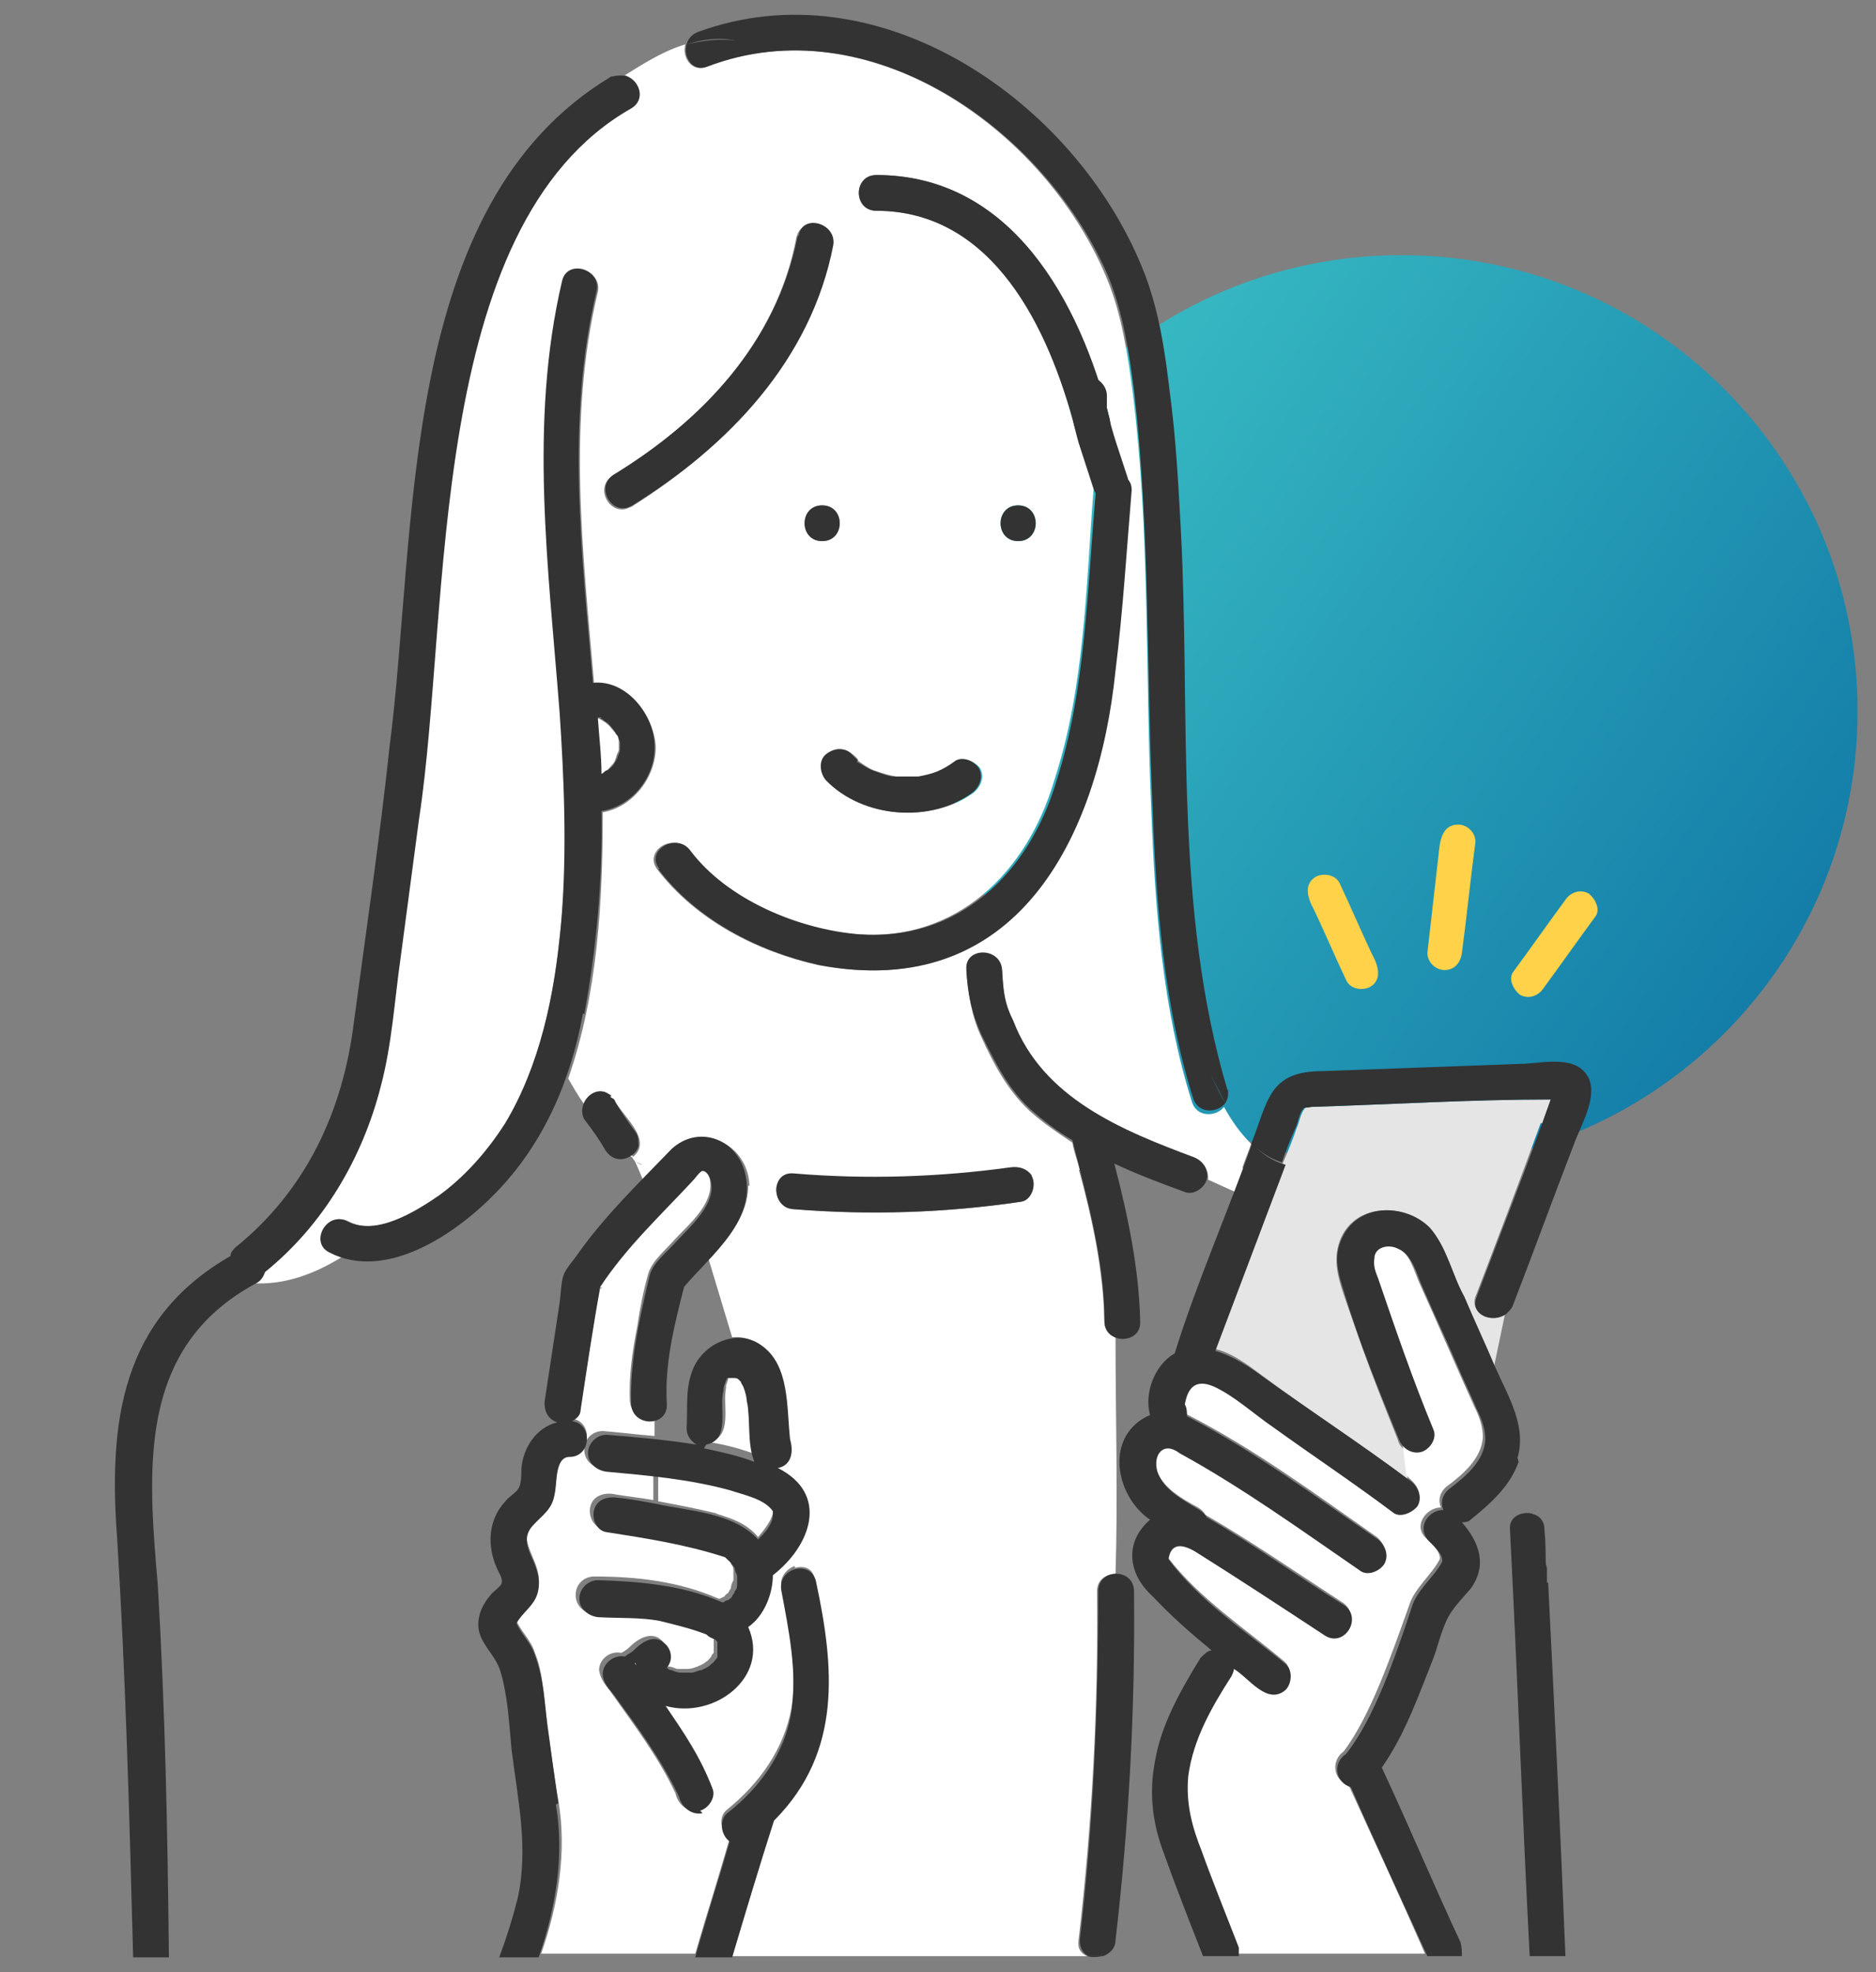
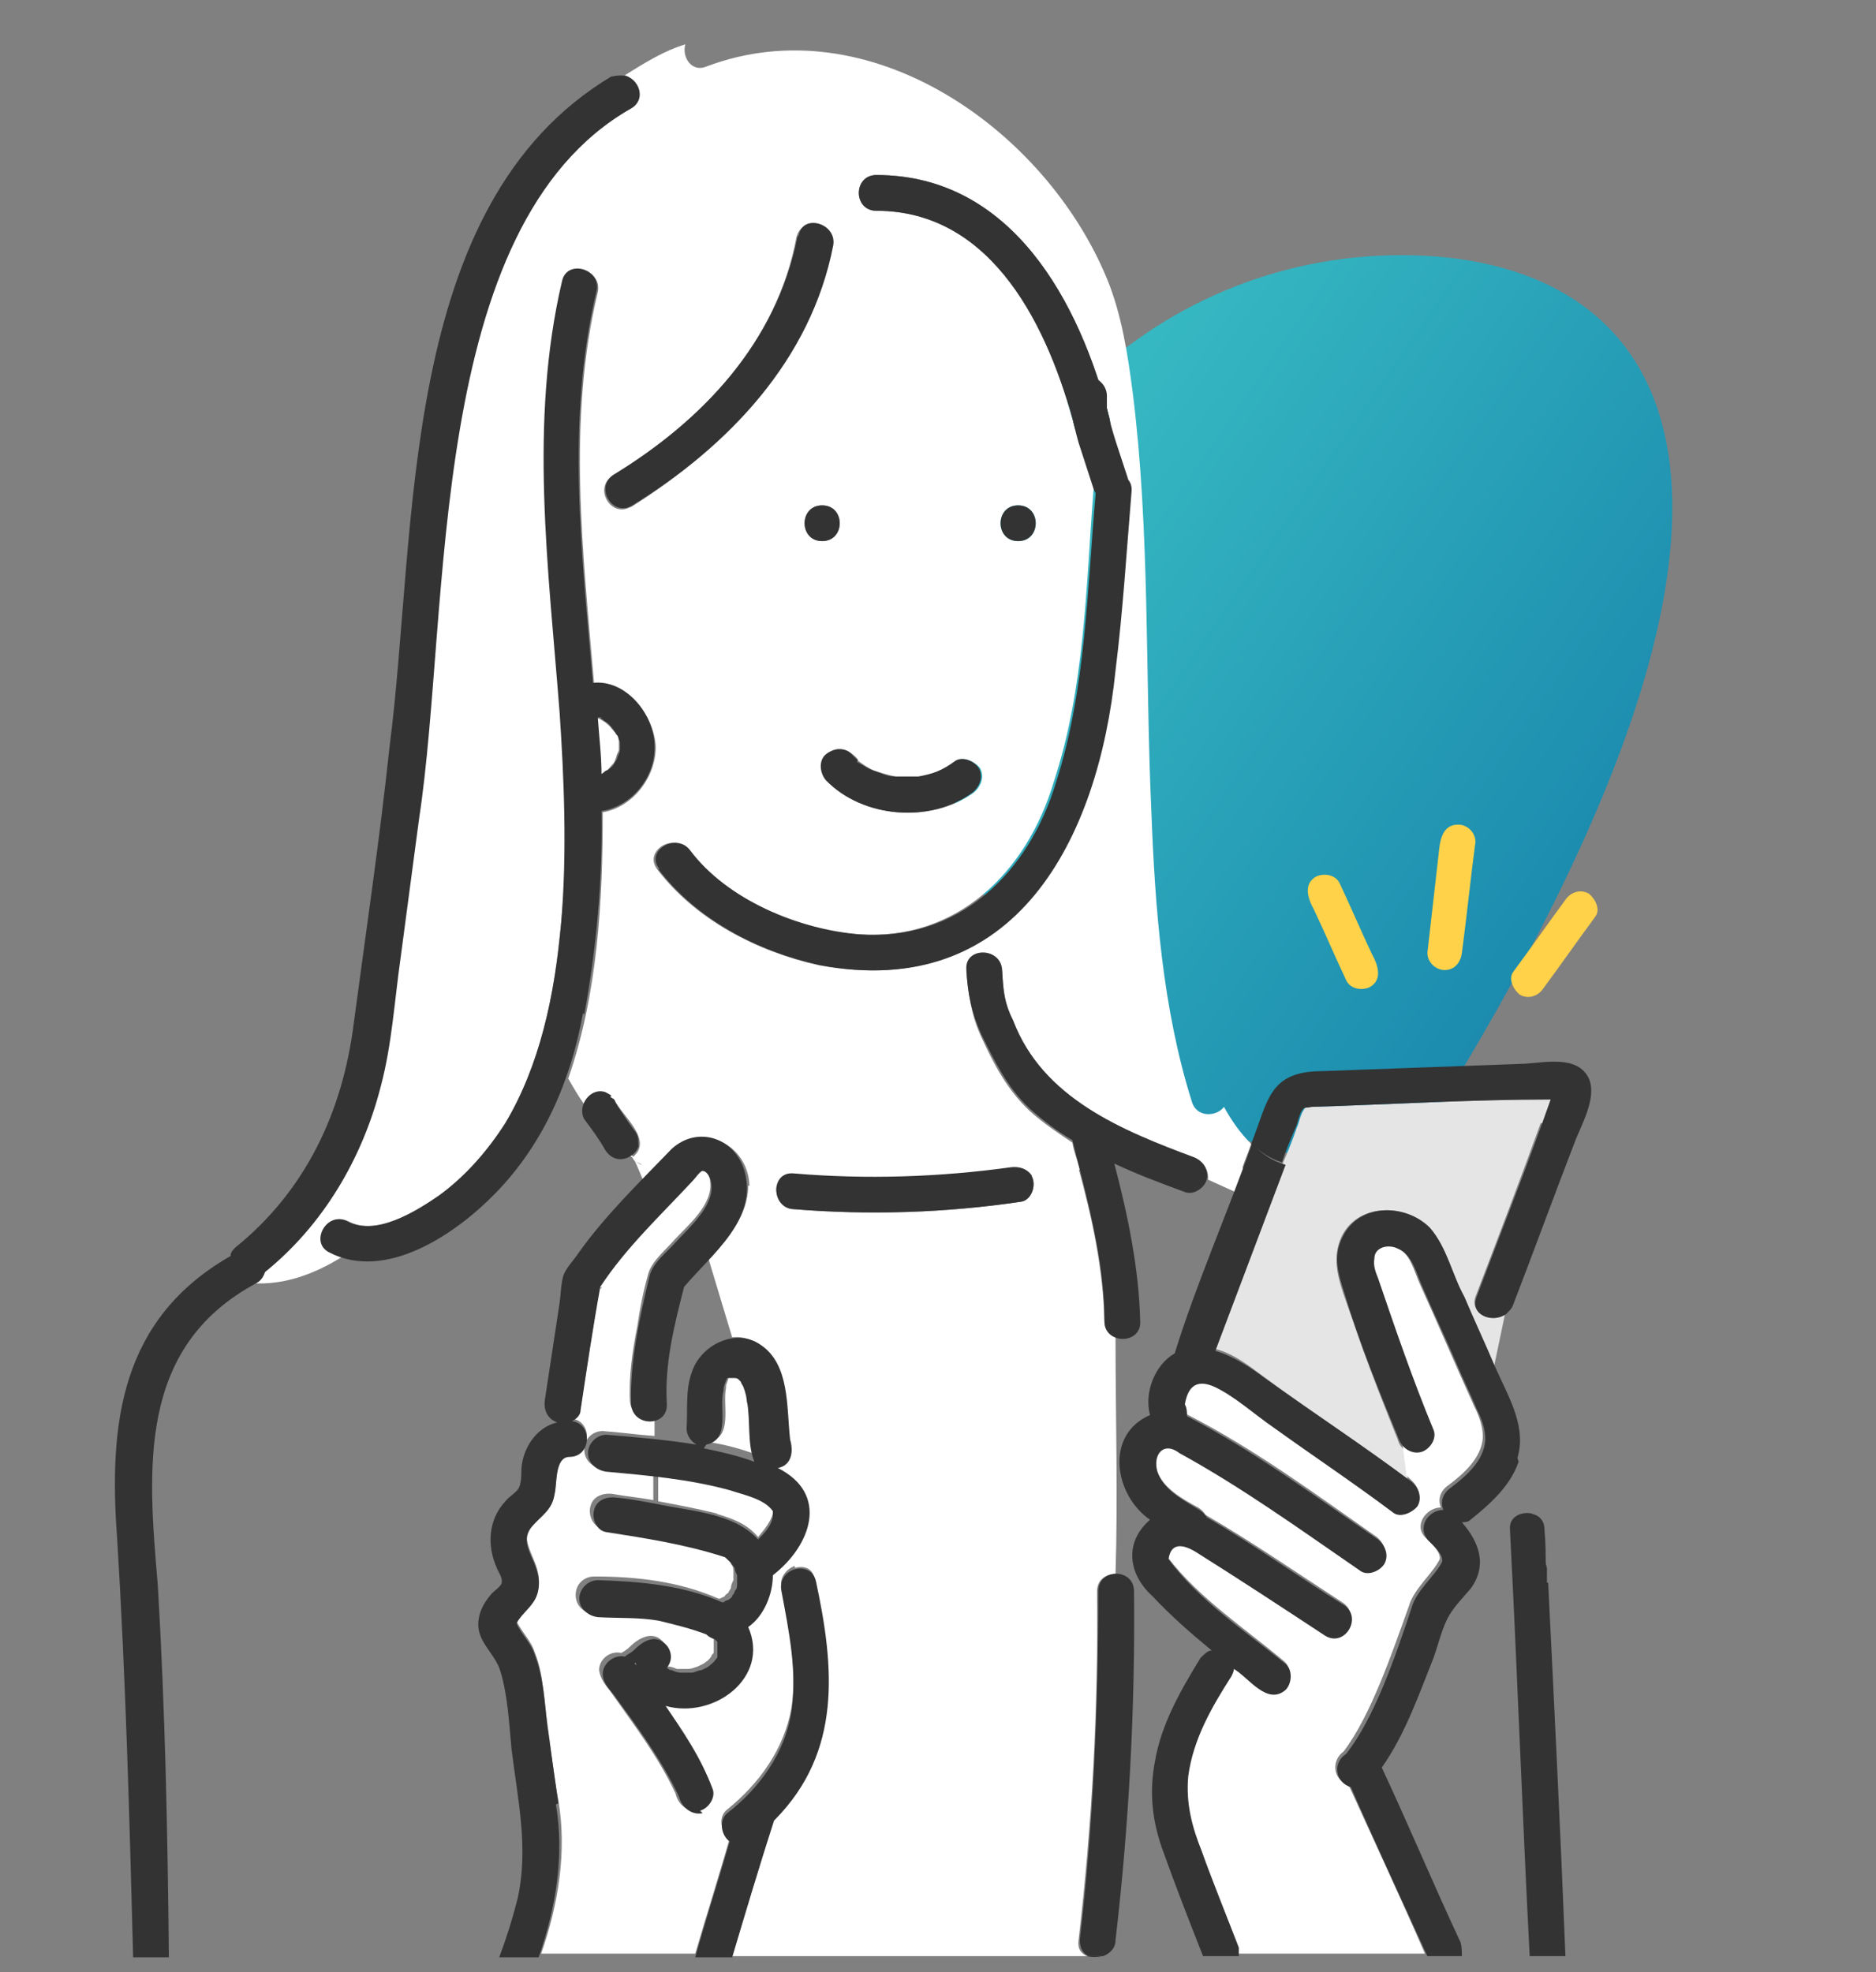
<svg xmlns="http://www.w3.org/2000/svg" width="78" height="82" viewBox="0 0 78 82" fill="none">
  <rect x="0" y="0" width="78" height="82" fill="#808080" stroke="none" />
-   <path d="M58.271 48.534C68.744 48.534 77.234 40.044 77.234 29.571C77.234 19.099 68.744 10.609 58.271 10.609C47.798 10.609 39.309 19.099 39.309 29.571C39.309 40.044 47.798 48.534 58.271 48.534Z" fill="url(#paint0_linear_13_3325)" />
+   <path d="M58.271 48.534C77.234 19.099 68.744 10.609 58.271 10.609C47.798 10.609 39.309 19.099 39.309 29.571C39.309 40.044 47.798 48.534 58.271 48.534Z" fill="url(#paint0_linear_13_3325)" />
  <path d="M25.011 53.505C24.907 53.609 25.011 53.609 25.011 53.505V53.505Z" fill="white" />
  <path d="M24.959 32.185C25.061 32.185 25.113 32.083 25.215 32.031C25.318 31.98 25.369 31.878 25.471 31.775C25.574 31.673 25.574 31.57 25.625 31.468C25.625 31.365 25.728 31.263 25.728 31.16C25.728 31.109 25.728 30.955 25.728 30.853C25.728 30.75 25.728 30.596 25.625 30.545C25.625 30.648 25.625 30.648 25.625 30.596C25.625 30.494 25.523 30.391 25.42 30.289C25.369 30.186 25.266 30.135 25.164 30.033C25.061 29.981 25.01 29.93 24.908 29.879C24.908 29.879 24.805 29.879 24.754 29.879C24.805 30.648 24.856 31.416 24.908 32.236L24.959 32.185Z" fill="white" />
  <path d="M31.211 58.63C31.211 58.476 31.211 58.374 31.211 58.22C31.16 57.964 31.211 58.169 31.211 58.22C31.211 57.964 31.109 57.707 31.058 57.502C31.058 57.451 31.006 57.4 30.955 57.297C30.955 57.297 30.904 57.195 30.852 57.195C30.852 57.195 30.75 57.195 30.699 57.144C30.596 57.144 30.545 57.144 30.442 57.144C30.442 57.144 30.442 57.144 30.391 57.144C30.391 57.144 30.391 57.144 30.34 57.144L30.289 57.246C30.289 57.349 30.238 57.451 30.186 57.605C30.186 57.605 30.186 57.605 30.186 57.707C30.032 58.425 30.494 59.757 29.469 59.962C30.186 60.065 30.904 60.27 31.57 60.526C31.314 59.911 31.365 59.194 31.314 58.527L31.211 58.63Z" fill="white" />
  <path d="M26.446 69.239C26.343 69.085 26.446 69.034 26.446 69.239V69.239Z" fill="white" />
  <path d="M26.188 48.073C26.239 48.073 26.291 48.124 26.342 48.175C26.342 48.175 26.342 48.073 26.239 48.022C26.239 48.022 26.239 48.022 26.137 48.073H26.188Z" fill="white" />
  <path d="M51.66 48.534C51.763 48.227 51.916 47.868 52.019 47.56C51.558 47.099 51.199 46.587 50.891 46.023C50.584 46.433 49.764 46.484 49.559 45.818C48.329 41.923 48.021 37.72 47.868 33.672C47.611 27.931 47.816 22.089 47.099 16.349C46.894 14.76 46.638 13.069 46.023 11.583C43.46 5.381 36.131 0.205 29.366 2.768C28.751 3.024 28.341 2.358 28.495 1.845C27.624 2.101 26.804 2.614 25.984 3.126C26.496 3.331 26.753 4.151 26.138 4.459C17.579 9.328 18.655 25.267 17.323 33.979C17.066 35.926 16.81 37.823 16.554 39.77C16.298 41.513 16.195 43.358 15.734 45.1C14.965 48.073 13.274 50.84 10.916 52.839C10.916 53.044 10.711 53.249 10.455 53.352C11.839 53.454 13.12 52.941 14.196 52.275C14.043 52.224 13.889 52.173 13.735 52.07C12.864 51.609 13.633 50.328 14.504 50.789C15.683 51.404 17.374 50.379 18.296 49.713C21.73 47.253 22.858 42.948 23.268 38.95C24.344 29.879 21.269 20.705 23.421 11.736C23.626 10.814 25.061 11.224 24.856 12.146C23.575 17.477 24.241 23.012 24.703 28.444C26.035 28.29 27.214 29.776 27.265 31.058C27.265 32.339 26.291 33.569 25.061 33.774C25.061 37.464 24.856 41.308 23.626 44.844C23.831 45.203 24.036 45.562 24.293 45.92C24.446 45.613 24.805 45.408 25.164 45.51C25.266 45.51 25.369 45.562 25.42 45.664C25.523 45.664 25.574 45.767 25.625 45.869C25.984 46.484 27.163 47.458 26.291 48.124C26.291 48.124 26.343 48.227 26.394 48.278C26.496 48.329 26.599 48.38 26.701 48.431C26.599 48.431 26.496 48.329 26.394 48.278C26.548 48.585 26.65 48.893 26.804 49.2C27.214 48.739 27.624 48.278 28.085 47.816C29.366 46.638 31.16 47.714 31.16 49.354H32.339C32.39 49.098 32.646 48.842 33.056 48.842C36.029 49.098 39.104 49.047 42.076 48.585C42.435 48.585 42.794 48.636 42.948 48.944L44.895 48.636C44.793 48.227 44.639 47.868 44.588 47.509C43.973 47.099 43.358 46.689 42.794 46.176C41.871 45.305 41.308 44.229 40.795 43.102C40.385 42.23 40.283 41.41 40.18 40.437C40.129 39.463 41.615 39.463 41.666 40.437C41.718 41.308 41.769 41.769 42.128 42.538C43.358 45.767 46.638 47.099 49.661 48.227C50.02 48.329 50.276 48.688 50.225 49.047L51.353 49.559C51.455 49.252 51.558 48.944 51.711 48.636L51.66 48.534ZM36.439 7.278C42.076 7.278 44.895 12.608 46.125 17.374C46.381 18.297 44.946 18.706 44.69 17.784C43.614 13.684 41.308 8.764 36.439 8.764C35.465 8.764 35.465 7.278 36.439 7.278ZM42.333 22.499C41.359 22.499 41.359 21.013 42.333 21.013C43.306 21.013 43.306 22.499 42.333 22.499ZM35.67 31.622C35.875 31.775 36.08 31.929 36.336 32.032C36.644 32.134 36.951 32.236 37.259 32.288C37.566 32.288 37.874 32.288 38.233 32.288C38.489 32.288 38.745 32.185 39.001 32.083C39.258 31.98 39.463 31.826 39.719 31.673C40.026 31.416 40.539 31.673 40.744 31.929C40.949 32.288 40.795 32.698 40.488 32.954C38.745 34.235 35.875 34.03 34.389 32.441C34.133 32.134 34.081 31.673 34.389 31.365C34.799 30.955 35.311 31.16 35.67 31.57V31.622ZM34.184 22.499C33.21 22.499 33.21 21.013 34.184 21.013C35.158 21.013 35.158 22.499 34.184 22.499ZM26.24 21.064C25.42 21.576 24.651 20.295 25.471 19.783C29.161 17.528 32.288 14.248 33.108 9.891C33.313 8.918 34.748 9.328 34.543 10.302C33.62 15.068 30.186 18.604 26.189 21.115L26.24 21.064ZM46.33 27.88C45.613 34.901 42.179 41.666 34.03 40.129C31.468 39.565 28.905 38.233 27.316 36.132C26.753 35.363 28.034 34.594 28.598 35.363C30.135 37.413 33.108 38.643 35.619 38.848C39.77 39.155 42.691 36.285 43.819 32.493C45.1 28.598 45.151 24.447 45.459 20.449C45.561 19.475 47.048 19.475 46.945 20.449C46.74 22.909 46.586 25.42 46.279 27.88H46.33Z" fill="white" />
  <path d="M46.381 55.606C46.125 55.504 45.92 55.299 45.92 54.94C45.869 52.788 45.407 50.635 44.844 48.585L42.896 48.892C43.101 49.251 42.896 49.917 42.435 49.969C39.309 50.43 36.182 50.532 33.005 50.276C32.441 50.276 32.236 49.712 32.288 49.303H31.109C31.109 50.481 30.289 51.506 29.469 52.377L30.442 55.606C31.16 55.504 31.878 56.016 32.236 56.631C32.749 57.605 32.646 58.784 32.749 59.809C32.903 60.27 32.749 60.834 32.236 60.987C33.774 61.705 33.928 63.396 32.903 64.575L33.056 65.19C33.415 65.088 33.825 65.19 33.876 65.703C34.645 69.239 34.953 72.775 32.185 75.594C31.621 77.49 31.006 79.438 30.442 81.334H45.203C44.946 81.231 44.792 81.026 44.844 80.668C45.407 75.85 45.664 70.981 45.612 66.164C45.612 65.651 46.023 65.446 46.381 65.446C46.484 62.166 46.381 58.886 46.381 55.606Z" fill="white" />
  <path d="M29.776 62.935C30.442 63.14 31.057 63.345 31.518 63.909C31.775 63.601 32.031 63.294 32.133 62.935C32.133 62.935 32.133 62.935 32.133 62.832V62.73C31.877 62.371 31.416 62.217 30.955 62.012C29.776 61.602 28.597 61.397 27.367 61.295V62.422C28.187 62.576 29.007 62.73 29.827 62.935H29.776Z" fill="white" />
  <path d="M33.108 65.19L32.955 64.575C32.698 64.882 32.391 65.19 32.083 65.446C32.083 66.266 31.776 67.189 31.058 67.599C32.032 69.751 29.675 71.442 27.625 70.879C28.393 71.955 29.162 73.082 29.572 74.312C29.726 74.671 29.418 75.132 29.06 75.235C28.598 75.389 28.188 75.03 28.086 74.569C27.368 73.031 26.343 71.699 25.37 70.315C25.165 70.059 24.96 69.802 24.908 69.444C24.908 68.983 25.37 68.624 25.831 68.726C25.933 68.675 26.087 68.573 26.19 68.47C26.548 68.111 27.112 67.804 27.522 68.214C27.778 68.47 27.83 68.931 27.573 69.188C27.625 69.188 27.727 69.29 27.778 69.29C27.881 69.29 28.035 69.341 28.137 69.392C28.291 69.392 28.445 69.392 28.598 69.392C28.752 69.392 28.855 69.341 29.008 69.29C29.111 69.239 29.265 69.188 29.367 69.085C29.418 69.085 29.521 68.931 29.572 68.88C29.572 68.829 29.623 68.778 29.675 68.726C29.675 68.675 29.675 68.624 29.675 68.521C29.675 68.675 29.675 68.521 29.675 68.47C29.675 68.419 29.675 68.316 29.675 68.316C29.675 68.316 29.675 68.214 29.675 68.162V68.111C29.675 68.111 29.623 68.06 29.572 68.009C29.418 68.009 29.316 67.906 29.213 67.804C28.598 67.599 27.932 67.445 27.266 67.24C26.446 67.086 25.575 67.138 24.703 67.086C24.293 67.086 23.935 66.779 23.935 66.317C23.935 65.856 24.293 65.549 24.703 65.549C26.497 65.549 28.24 65.754 29.88 66.471C29.88 66.471 29.88 66.471 29.931 66.471C29.931 66.471 30.033 66.42 30.136 66.369C30.136 66.317 30.238 66.266 30.29 66.215C30.29 66.164 30.392 66.061 30.392 66.01C30.392 65.907 30.443 65.805 30.495 65.703C30.495 65.6 30.495 65.498 30.495 65.344C30.495 65.241 30.495 65.139 30.392 65.036C30.392 64.934 30.29 64.882 30.238 64.831C30.238 64.831 30.136 64.729 30.085 64.677C30.033 64.677 29.982 64.626 29.931 64.575C28.342 64.062 26.702 63.806 25.062 63.55C24.652 63.499 24.447 62.986 24.55 62.627C24.652 62.218 25.062 62.064 25.472 62.115C26.036 62.218 26.6 62.269 27.163 62.371V61.244C26.497 61.141 25.78 61.09 25.062 61.039C24.652 61.039 24.293 60.731 24.293 60.27C24.293 59.809 24.652 59.501 25.062 59.501C25.78 59.553 26.497 59.655 27.215 59.706V58.938C26.805 59.091 26.241 58.835 26.19 58.271C26.138 57.246 26.292 56.17 26.497 55.145C26.6 54.428 26.753 53.659 26.958 52.941C27.112 52.429 27.676 51.968 28.035 51.557C28.598 50.943 29.675 50.071 29.521 49.097C29.521 48.944 29.367 48.585 29.162 48.585C29.008 48.585 28.803 48.892 28.752 48.995C28.342 49.405 27.932 49.866 27.573 50.276C27.573 50.276 27.573 50.276 27.676 50.328C27.676 50.328 27.676 50.328 27.573 50.276C26.651 51.25 25.677 52.275 24.96 53.403C24.652 55.094 24.396 56.836 24.14 58.528C24.14 58.733 23.986 58.886 23.781 58.989C24.652 59.091 24.601 60.475 23.678 60.475C23.063 60.475 23.166 61.602 23.063 62.013C22.961 62.679 22.551 62.884 22.141 63.345C21.731 63.806 21.936 64.216 22.141 64.729C22.346 65.19 22.5 65.651 22.346 66.164C22.192 66.676 21.68 66.984 21.475 67.394C21.68 67.855 22.09 68.214 22.243 68.726C22.602 69.597 22.602 70.674 22.756 71.647C22.91 72.724 23.012 73.8 23.217 74.876C23.576 76.978 23.217 79.181 22.5 81.231H28.906C29.367 79.642 29.88 78.054 30.341 76.414C29.982 76.209 29.828 75.543 30.238 75.235C31.571 74.159 32.596 72.724 32.903 71.032C33.16 69.341 32.801 67.65 32.493 66.01C32.391 65.549 32.75 65.19 33.108 65.088V65.19Z" fill="white" />
  <path d="M64.165 46.74C64.267 46.432 64.37 46.074 64.523 45.715C61.192 45.715 57.912 45.92 54.581 46.022C54.376 46.022 54.273 46.022 54.222 46.125C54.068 46.33 54.017 46.689 53.915 46.894C53.761 47.355 53.556 47.867 53.351 48.329C52.377 50.891 51.403 53.505 50.43 56.067C51.198 56.221 51.865 56.734 52.48 57.195C54.478 58.681 56.58 60.014 58.527 61.5L58.373 60.27C58.271 60.167 58.168 60.065 58.117 59.86C57.605 58.579 57.092 57.297 56.631 56.016C56.375 55.299 56.118 54.53 55.862 53.812C55.606 53.044 55.401 52.275 55.76 51.455C56.426 50.02 58.373 50.02 59.398 51.045C60.116 51.814 60.372 52.941 60.833 53.915C61.243 54.889 61.705 55.862 62.115 56.836L62.576 54.632C62.063 55.042 61.09 54.632 61.346 53.915C62.268 51.506 63.191 49.097 64.062 46.689L64.165 46.74Z" fill="#E5E5E5" />
  <path d="M58.631 61.5C58.938 61.756 59.143 62.166 58.887 62.525C58.682 62.833 58.169 63.038 57.862 62.781C56.222 61.551 54.531 60.424 52.891 59.245C52.071 58.681 51.302 58.015 50.431 57.554C49.611 57.195 49.303 57.656 49.201 58.374C49.201 58.374 49.201 58.374 49.201 58.271C49.252 58.425 49.303 58.63 49.303 58.784C52.122 60.219 54.684 62.115 57.247 63.909C57.554 64.165 57.708 64.575 57.503 64.934C57.298 65.241 56.786 65.446 56.478 65.19C54.018 63.499 51.609 61.756 48.996 60.321C48.329 59.86 47.817 60.424 48.073 61.09C48.329 61.859 49.149 62.32 49.816 62.679C49.969 62.781 50.021 62.833 50.123 62.986C52.071 64.114 53.916 65.395 55.812 66.625C56.632 67.138 55.863 68.47 55.043 67.906C53.249 66.779 51.456 65.6 49.662 64.421C49.201 64.114 48.637 63.96 48.534 64.729C49.867 66.471 51.763 67.701 53.403 69.085C53.711 69.341 53.659 69.905 53.403 70.161C52.634 70.828 51.917 69.7 51.251 69.29C51.251 69.393 51.251 69.495 51.148 69.598C50.328 70.879 49.559 72.263 49.354 73.749C49.201 74.876 49.508 75.85 49.918 76.875C50.431 78.208 50.943 79.54 51.456 80.873C51.507 81.026 51.507 81.129 51.456 81.231H59.246C58.221 78.874 57.144 76.568 56.068 74.21C55.402 74.005 55.351 73.185 55.863 72.826C56.991 71.34 57.862 68.778 58.579 66.779C58.784 66.061 59.553 65.446 59.861 64.831C59.912 64.524 59.502 64.165 59.297 63.96C58.733 63.448 59.297 62.679 59.912 62.679C59.758 62.32 59.912 61.961 60.219 61.756C60.834 61.295 61.603 60.629 61.654 59.758C61.654 59.296 61.501 58.886 61.296 58.476C60.527 56.785 59.809 55.094 59.041 53.403C58.784 52.839 58.631 52.07 58.016 51.814C57.554 51.609 57.093 51.814 57.042 52.224C57.042 52.531 57.093 52.788 57.196 53.044C57.964 55.145 58.682 57.298 59.502 59.348C59.758 60.014 58.836 60.578 58.323 60.116L58.477 61.346L58.631 61.5Z" fill="white" />
  <path d="M24.292 42.179C24.804 39.411 25.06 36.541 25.009 33.722C26.29 33.517 27.264 32.288 27.213 31.006C27.213 29.725 26.034 28.239 24.65 28.392C24.189 23.011 23.523 17.476 24.804 12.095C25.009 11.172 23.574 10.762 23.369 11.685C21.985 17.579 22.805 23.626 23.267 29.622C23.625 34.953 23.83 41.974 21.012 46.689C20.294 47.816 19.372 48.892 18.244 49.712C17.27 50.379 15.63 51.404 14.452 50.789C13.58 50.328 12.863 51.66 13.683 52.07C16.04 53.3 18.962 51.301 20.602 49.61C22.6 47.56 23.728 44.946 24.24 42.127L24.292 42.179ZM24.958 29.879C25.06 29.879 25.112 29.981 25.214 30.032C25.317 30.084 25.368 30.186 25.47 30.289C25.522 30.391 25.624 30.494 25.675 30.596C25.675 30.596 25.675 30.596 25.675 30.545C25.675 30.596 25.727 30.75 25.778 30.852C25.778 30.955 25.778 31.109 25.778 31.16C25.778 31.262 25.727 31.365 25.675 31.468C25.675 31.57 25.573 31.672 25.522 31.775C25.47 31.878 25.368 31.929 25.265 32.031C25.163 32.031 25.112 32.134 25.009 32.185C25.009 31.416 24.907 30.596 24.855 29.828C24.855 29.828 24.958 29.828 25.009 29.828L24.958 29.879Z" fill="#333333" />
  <path d="M25.421 3.178C16.503 8.508 17.375 21.986 16.196 31.058C15.786 34.901 15.222 38.694 14.71 42.538C14.248 46.228 12.711 49.508 9.79 51.865C9.687 51.968 9.585 52.07 9.585 52.224C5.023 54.838 4.511 59.143 4.87 63.96C5.228 69.751 5.382 75.543 5.536 81.385H7.022C6.971 76.209 6.868 71.084 6.561 65.908C6.151 61.09 5.69 56.016 10.661 53.351C10.866 53.249 10.968 53.044 11.02 52.89C13.428 50.943 15.068 48.175 15.837 45.151C16.298 43.409 16.401 41.615 16.657 39.821C16.913 37.874 17.17 35.978 17.426 34.03C18.758 25.318 17.682 9.379 26.241 4.51C26.856 4.151 26.6 3.383 26.087 3.178C25.933 3.126 25.677 3.126 25.472 3.178H25.421Z" fill="#333333" />
  <path d="M46.126 17.374C44.895 12.556 42.077 7.277 36.439 7.277C35.465 7.277 35.465 8.764 36.439 8.764C41.308 8.764 43.614 13.684 44.691 17.784C44.947 18.706 46.382 18.296 46.126 17.374Z" fill="#333333" />
  <path d="M33.159 9.84C32.287 14.247 29.212 17.476 25.522 19.731C24.702 20.244 25.471 21.525 26.291 21.012C30.289 18.552 33.722 14.965 34.645 10.198C34.799 9.276 33.364 8.866 33.21 9.789L33.159 9.84Z" fill="#333333" />
  <path d="M27.367 36.131C28.956 38.232 31.518 39.565 34.081 40.129C42.23 41.666 45.663 34.901 46.381 27.88C46.688 25.42 46.842 22.909 47.047 20.449C47.15 19.475 45.612 19.475 45.561 20.449C45.202 24.497 45.151 28.649 43.921 32.492C42.793 36.285 39.872 39.155 35.721 38.847C33.21 38.642 30.237 37.412 28.7 35.362C28.136 34.594 26.803 35.362 27.418 36.131H27.367Z" fill="#333333" />
  <path d="M34.183 21.013C33.21 21.013 33.21 22.499 34.183 22.499C35.157 22.499 35.157 21.013 34.183 21.013Z" fill="#333333" />
  <path d="M42.332 22.499C43.306 22.499 43.306 21.013 42.332 21.013C41.358 21.013 41.358 22.499 42.332 22.499Z" fill="#333333" />
  <path d="M35.669 31.621C35.567 31.519 35.516 31.468 35.413 31.365C35.157 31.058 34.644 31.109 34.337 31.365C34.029 31.621 34.081 32.134 34.337 32.441C35.874 34.03 38.693 34.235 40.436 32.954C40.743 32.698 40.897 32.288 40.692 31.929C40.487 31.621 39.974 31.416 39.667 31.673C39.462 31.826 39.206 31.98 38.949 32.083C38.693 32.185 38.437 32.236 38.181 32.288C37.873 32.288 37.566 32.288 37.207 32.288C36.899 32.288 36.592 32.134 36.284 32.031C36.028 31.929 35.823 31.775 35.618 31.673L35.669 31.621Z" fill="#333333" />
  <path d="M64.216 63.601C64.216 63.191 63.96 62.986 63.652 62.935L64.267 65.19C64.267 64.678 64.267 64.114 64.216 63.601Z" fill="#333333" />
  <path d="M64.318 65.805C64.318 65.6 64.318 65.395 64.318 65.19L63.703 62.935C63.293 62.833 62.729 63.038 62.781 63.601C63.088 69.495 63.293 75.44 63.601 81.334H65.087C64.882 76.158 64.626 70.981 64.369 65.805H64.318Z" fill="#333333" />
  <path d="M62.883 60.219L63.037 60.783C63.55 59.399 62.73 58.118 62.166 56.837C61.756 55.863 61.295 54.889 60.885 53.915C60.372 52.993 60.167 51.865 59.45 51.045C58.425 50.02 56.477 50.02 55.811 51.455C55.401 52.275 55.657 52.993 55.913 53.813C56.529 55.863 57.349 57.861 58.169 59.86C58.322 60.219 58.681 60.475 59.091 60.373C59.45 60.27 59.757 59.809 59.603 59.45C58.732 57.349 58.015 55.248 57.297 53.147C57.195 52.89 57.092 52.634 57.144 52.327C57.144 51.865 57.707 51.712 58.117 51.916C58.732 52.173 58.886 52.941 59.142 53.505C59.603 54.581 60.116 55.658 60.577 56.734C60.834 57.349 61.141 57.964 61.397 58.579C61.602 58.989 61.756 59.399 61.756 59.86C61.705 60.731 60.987 61.346 60.321 61.859C60.014 62.064 59.86 62.423 60.014 62.782C59.398 62.782 58.886 63.499 59.398 64.063C59.603 64.268 60.014 64.626 59.962 64.934C59.655 65.549 58.886 66.113 58.681 66.882C58.015 68.88 57.144 71.443 55.965 72.929C55.401 73.288 55.504 74.108 56.17 74.313C57.195 76.67 58.271 78.977 59.347 81.334H60.782C60.782 81.18 60.782 80.975 60.731 80.77C59.603 78.362 58.578 75.901 57.451 73.493C58.425 72.109 58.989 70.469 59.603 68.931C59.809 68.368 59.962 67.65 60.27 67.138C60.526 66.728 60.834 66.42 61.141 66.061C61.858 65.088 61.5 64.114 60.782 63.294C60.885 63.294 61.038 63.294 61.141 63.191C61.961 62.525 62.781 61.808 63.14 60.783L62.986 60.219H62.883Z" fill="#333333" />
  <path d="M52.07 47.509C51.045 50.43 49.764 53.3 48.841 56.273C48.021 56.734 47.56 57.913 47.816 58.835C45.92 59.655 46.33 62.166 47.816 63.191C46.74 64.114 46.894 65.446 47.919 66.369C48.687 67.189 49.507 67.906 50.379 68.624C50.225 68.624 50.071 68.778 49.917 68.931C49.097 70.264 48.277 71.699 48.021 73.236C47.765 74.569 47.919 75.799 48.38 77.029C48.892 78.464 49.456 79.899 50.02 81.334H51.506C51.506 81.231 51.506 81.129 51.506 80.975C50.993 79.642 50.43 78.31 49.968 76.978C49.559 75.953 49.302 74.979 49.405 73.851C49.61 72.314 50.379 70.981 51.199 69.7C51.25 69.597 51.301 69.495 51.301 69.392C51.916 69.751 52.685 70.93 53.453 70.264C53.71 70.007 53.761 69.444 53.453 69.188C51.762 67.804 49.866 66.574 48.585 64.831C48.687 64.114 49.2 64.216 49.712 64.524C51.506 65.651 53.3 66.83 55.093 68.009C55.913 68.521 56.682 67.24 55.862 66.728C53.966 65.549 52.121 64.216 50.173 63.089C50.122 62.986 50.02 62.884 49.866 62.781C49.2 62.371 48.38 61.961 48.123 61.193C47.919 60.475 48.38 59.911 49.046 60.424C51.66 61.859 54.069 63.601 56.529 65.293C56.836 65.549 57.349 65.344 57.553 65.036C57.758 64.677 57.605 64.267 57.297 64.011C54.684 62.218 52.121 60.321 49.353 58.886C49.353 58.733 49.353 58.528 49.251 58.374C49.251 58.374 49.251 58.425 49.251 58.476C49.353 57.759 49.661 57.297 50.481 57.656C51.352 58.066 52.121 58.784 52.941 59.347C54.581 60.526 56.272 61.654 57.912 62.884C58.22 63.14 58.732 62.884 58.937 62.627C59.142 62.269 58.989 61.859 58.681 61.602C56.682 60.116 54.581 58.733 52.582 57.297C51.967 56.836 51.25 56.375 50.532 56.17C51.506 53.608 52.48 50.994 53.453 48.431C52.89 48.278 52.48 47.97 52.172 47.663L52.07 47.509Z" fill="#333333" />
  <path d="M66.062 44.844C65.601 43.87 64.268 44.178 63.397 44.229C60.578 44.331 57.76 44.434 54.992 44.536C52.737 44.536 52.737 45.766 52.02 47.56C52.378 47.868 52.788 48.175 53.301 48.329C53.455 47.868 53.66 47.355 53.864 46.894C53.967 46.689 54.018 46.279 54.172 46.125C54.223 46.023 54.377 46.074 54.531 46.023C57.862 45.92 61.142 45.715 64.473 45.715C63.499 48.483 62.423 51.199 61.398 53.915C61.091 54.684 62.065 55.043 62.628 54.633C62.731 54.53 62.833 54.428 62.885 54.325C63.756 52.07 64.576 49.815 65.447 47.56C65.703 46.843 66.421 45.664 66.062 44.844Z" fill="#333333" />
  <path d="M42.026 48.534C39.053 48.944 36.029 49.046 33.006 48.79C32.032 48.688 32.032 50.225 33.006 50.276C36.132 50.533 39.309 50.43 42.436 49.969C42.846 49.918 43.051 49.405 42.948 49.046C42.846 48.636 42.436 48.483 42.026 48.534Z" fill="#333333" />
-   <path d="M51.045 45.356C48.79 37.823 49.507 29.776 49.097 22.038C48.995 20.141 48.892 18.194 48.636 16.298C48.431 14.555 48.175 12.813 47.509 11.173C44.69 4.203 36.541 -1.435 29.007 1.333C28.751 1.435 28.597 1.64 28.546 1.845C29.212 1.64 29.879 1.538 30.596 1.691C29.879 1.589 29.212 1.691 28.546 1.845C28.392 2.358 28.802 3.024 29.417 2.768C36.131 0.205 43.46 5.381 46.074 11.48C46.689 12.966 46.945 14.658 47.15 16.246C47.816 21.986 47.662 27.778 47.919 33.518C48.072 37.566 48.38 41.769 49.61 45.664C49.815 46.33 50.635 46.279 50.942 45.869C50.584 45.254 50.327 44.588 49.917 44.075C50.327 44.639 50.635 45.254 50.942 45.869C51.045 45.715 51.096 45.51 51.045 45.254V45.356Z" fill="#333333" />
  <path d="M25.419 45.561C25.368 45.51 25.265 45.459 25.163 45.407C24.548 45.202 23.984 45.971 24.292 46.535C24.599 46.945 24.907 47.355 25.163 47.816C25.265 47.97 25.419 48.124 25.624 48.175C25.983 48.277 26.444 48.021 26.547 47.662C26.547 47.457 26.547 47.252 26.444 47.099C26.137 46.689 25.829 46.227 25.573 45.817C25.573 45.715 25.47 45.664 25.368 45.612L25.419 45.561Z" fill="#333333" />
  <path d="M49.662 48.124C46.638 46.996 43.358 45.664 42.128 42.435C41.769 41.718 41.718 41.256 41.667 40.334C41.616 39.36 40.078 39.36 40.181 40.334C40.232 41.308 40.386 42.076 40.796 42.999C41.359 44.126 41.872 45.203 42.794 46.074C43.358 46.586 43.973 47.048 44.588 47.406C45.203 49.866 45.921 52.378 45.921 54.94C45.921 55.914 47.458 55.914 47.407 54.94C47.356 52.736 46.894 50.533 46.331 48.38C47.304 48.841 48.278 49.2 49.252 49.559C49.611 49.713 50.072 49.405 50.174 49.046C50.277 48.636 50.021 48.278 49.662 48.124Z" fill="#333333" />
  <path d="M46.381 80.668C46.944 75.85 47.201 70.981 47.15 66.164C47.15 65.19 45.663 65.19 45.663 66.164C45.663 71.033 45.458 75.85 44.895 80.668C44.895 81.026 45.048 81.231 45.253 81.334H45.868C46.124 81.231 46.381 81.026 46.381 80.668Z" fill="#333333" />
  <path d="M45.818 81.334H45.203C45.357 81.385 45.613 81.385 45.818 81.334Z" fill="#333333" />
  <path d="M54.735 36.439C54.171 36.746 54.376 37.361 54.632 37.823C55.094 38.796 55.504 39.77 55.965 40.744C56.119 41.103 56.58 41.205 56.939 41.051C57.502 40.744 57.297 40.129 57.041 39.668C56.58 38.694 56.17 37.72 55.709 36.746C55.555 36.388 55.094 36.285 54.735 36.439Z" fill="#FFD249" />
  <path d="M60.629 34.286C59.911 34.286 59.86 35.055 59.809 35.567C59.655 36.9 59.501 38.284 59.348 39.616C59.348 40.026 59.706 40.334 60.065 40.334C60.475 40.334 60.731 40.026 60.783 39.616C60.988 38.079 61.141 36.541 61.346 35.004C61.346 34.594 60.988 34.286 60.629 34.286Z" fill="#FFD249" />
  <path d="M65.087 37.413C64.369 38.386 63.652 39.411 62.934 40.385C62.678 40.693 62.934 41.154 63.191 41.359C63.549 41.564 63.959 41.41 64.164 41.103C64.882 40.129 65.599 39.104 66.317 38.13C66.573 37.823 66.317 37.361 66.061 37.156C65.702 36.951 65.292 37.105 65.087 37.413Z" fill="#FFD249" />
  <path d="M23.216 74.979C23.062 73.902 22.909 72.826 22.755 71.75C22.652 70.827 22.601 69.751 22.242 68.829C22.088 68.316 21.678 67.957 21.474 67.496C21.73 67.035 22.191 66.779 22.345 66.266C22.498 65.754 22.345 65.292 22.14 64.831C21.935 64.37 21.73 63.909 22.14 63.447C22.55 62.986 22.96 62.781 23.062 62.115C23.165 61.705 23.062 60.577 23.677 60.577C24.6 60.577 24.651 59.194 23.78 59.091C23.985 58.989 24.139 58.835 24.139 58.63C24.395 56.939 24.651 55.196 24.959 53.505C26.035 51.865 27.47 50.532 28.802 49.097C28.905 48.995 29.11 48.687 29.212 48.687C29.417 48.687 29.571 49.046 29.571 49.2C29.725 50.122 28.648 51.045 28.085 51.66C27.726 52.07 27.162 52.48 27.009 53.044C26.599 54.786 26.189 56.58 26.24 58.374C26.291 59.347 27.777 59.347 27.726 58.374C27.623 56.734 28.034 55.094 28.444 53.505C29.622 52.121 31.518 50.686 30.955 48.687C30.545 47.304 29.007 46.791 27.931 47.765C26.599 49.149 25.163 50.532 24.036 52.121C23.831 52.429 23.523 52.736 23.421 53.044C23.319 53.402 23.319 53.812 23.267 54.171C23.062 55.504 22.857 56.887 22.652 58.22C22.601 58.63 22.755 58.989 23.165 59.142C22.294 59.347 21.73 60.219 21.678 61.09C21.678 61.295 21.678 61.654 21.576 61.859C21.474 62.064 21.166 62.217 21.012 62.422C20.295 63.191 20.244 64.267 20.654 65.19C20.705 65.344 20.91 65.6 20.858 65.805C20.858 65.959 20.5 66.164 20.397 66.317C20.09 66.676 19.885 67.086 19.885 67.547C19.885 68.316 20.602 68.777 20.807 69.495C21.115 70.52 21.166 71.647 21.268 72.724C21.525 74.825 21.986 76.824 21.525 78.925C21.32 79.745 21.064 80.565 20.756 81.385H22.396C23.113 79.335 23.472 77.131 23.113 75.03L23.216 74.979ZM25.01 53.505C24.907 53.607 25.01 53.607 25.01 53.505V53.505Z" fill="#333333" />
  <path d="M29.11 75.286C29.469 75.184 29.777 74.722 29.623 74.364C29.162 73.134 28.393 72.006 27.675 70.93C29.674 71.494 32.032 69.751 31.109 67.65C31.775 67.189 32.134 66.266 32.134 65.497C33.723 64.267 34.492 62.115 32.339 61.039C32.903 60.936 33.005 60.372 32.852 59.86C32.698 58.527 32.852 56.734 31.622 55.914C30.597 55.196 29.11 55.914 28.752 57.092C28.495 57.81 28.598 58.63 28.547 59.399C28.547 59.655 28.7 59.911 28.957 60.065C27.675 59.86 26.445 59.757 25.215 59.655C24.805 59.655 24.447 60.014 24.447 60.424C24.447 60.834 24.805 61.141 25.215 61.192C26.907 61.346 28.649 61.5 30.34 61.961C30.955 62.166 31.775 62.32 32.134 62.832C32.134 62.832 32.134 62.986 32.134 62.935V63.037C32.083 63.447 31.775 63.755 31.519 64.011C30.494 62.884 28.649 62.832 27.265 62.525C26.702 62.422 26.189 62.32 25.625 62.269C25.215 62.217 24.805 62.371 24.703 62.781C24.6 63.14 24.805 63.652 25.215 63.704C26.855 63.96 28.495 64.216 30.084 64.729C30.135 64.729 30.187 64.78 30.238 64.831C30.238 64.831 30.34 64.934 30.392 64.985C30.443 65.036 30.494 65.139 30.545 65.19C30.545 65.292 30.597 65.395 30.648 65.497C30.648 65.6 30.648 65.702 30.648 65.856C30.648 65.959 30.648 66.061 30.545 66.164C30.545 66.266 30.443 66.317 30.443 66.369C30.443 66.42 30.34 66.471 30.289 66.522C30.238 66.522 30.135 66.574 30.084 66.625C30.084 66.625 30.084 66.625 30.033 66.625C28.393 65.907 26.599 65.754 24.857 65.702C24.447 65.702 24.088 66.061 24.088 66.471C24.088 66.881 24.447 67.189 24.857 67.24C25.728 67.291 26.599 67.24 27.419 67.394C28.034 67.547 28.7 67.701 29.367 67.957C29.469 68.06 29.572 68.111 29.725 68.162L29.828 68.265C29.828 68.265 29.828 68.265 29.828 68.316C29.828 68.316 29.828 68.419 29.828 68.47C29.828 68.47 29.828 68.572 29.828 68.624C29.828 68.726 29.828 68.829 29.828 68.675C29.828 68.726 29.828 68.777 29.828 68.88C29.828 68.931 29.777 68.982 29.725 69.034C29.725 69.085 29.572 69.187 29.52 69.239C29.418 69.341 29.264 69.392 29.162 69.444C29.008 69.444 28.905 69.546 28.752 69.546C28.598 69.546 28.444 69.546 28.29 69.546C28.188 69.546 28.034 69.495 27.932 69.444C27.829 69.444 27.778 69.392 27.727 69.341C27.983 69.034 27.932 68.624 27.675 68.367C27.214 67.906 26.702 68.265 26.343 68.624C26.24 68.726 26.087 68.777 25.984 68.88C25.574 68.777 25.062 69.136 25.062 69.597C25.062 69.956 25.318 70.212 25.523 70.469C26.497 71.801 27.522 73.185 28.239 74.722C28.342 75.132 28.752 75.491 29.213 75.389L29.11 75.286ZM29.367 60.065C30.392 59.86 29.879 58.527 30.084 57.81C30.084 57.81 30.084 57.81 30.084 57.759C30.084 57.656 30.135 57.554 30.187 57.4L30.238 57.297C30.238 57.297 30.34 57.297 30.289 57.297C30.392 57.297 30.443 57.297 30.545 57.297C30.545 57.297 30.648 57.297 30.699 57.349C30.699 57.349 30.75 57.4 30.802 57.451C30.802 57.502 30.853 57.554 30.904 57.656C31.007 57.912 31.058 58.169 31.058 58.374C31.058 58.271 31.058 58.271 31.058 58.271C31.212 59.091 31.058 60.014 31.365 60.782C30.699 60.526 29.982 60.372 29.264 60.219L29.367 60.065ZM26.445 69.239C26.343 69.136 26.445 69.085 26.445 69.239V69.239Z" fill="#333333" />
  <path d="M32.236 75.645C35.003 72.826 34.696 69.341 33.927 65.754C33.722 64.831 32.287 65.19 32.492 66.164C32.799 67.804 33.158 69.546 32.902 71.186C32.645 72.878 31.569 74.364 30.237 75.389C29.878 75.696 29.98 76.311 30.339 76.568C29.878 78.156 29.366 79.745 28.904 81.385H30.442C31.006 79.489 31.569 77.593 32.184 75.696L32.236 75.645Z" fill="#333333" />
  <path d="M46.022 16.451C46.022 16.041 45.663 15.683 45.305 15.683C44.075 15.836 44.638 17.63 44.843 18.399C45.048 19.014 45.253 19.68 45.458 20.295C45.561 20.654 45.971 20.961 46.381 20.808C46.74 20.705 46.996 20.295 46.893 19.885C46.586 18.911 46.227 17.989 46.022 16.964C46.022 16.759 46.022 16.554 46.022 16.349V16.451Z" fill="#333333" />
  <defs>
    <linearGradient id="paint0_linear_13_3325" x1="43.921" y1="19.68" x2="84.614" y2="47.816" gradientUnits="userSpaceOnUse">
      <stop stop-color="#36B8C2" />
      <stop offset="1" stop-color="#07689F" />
    </linearGradient>
  </defs>
</svg>